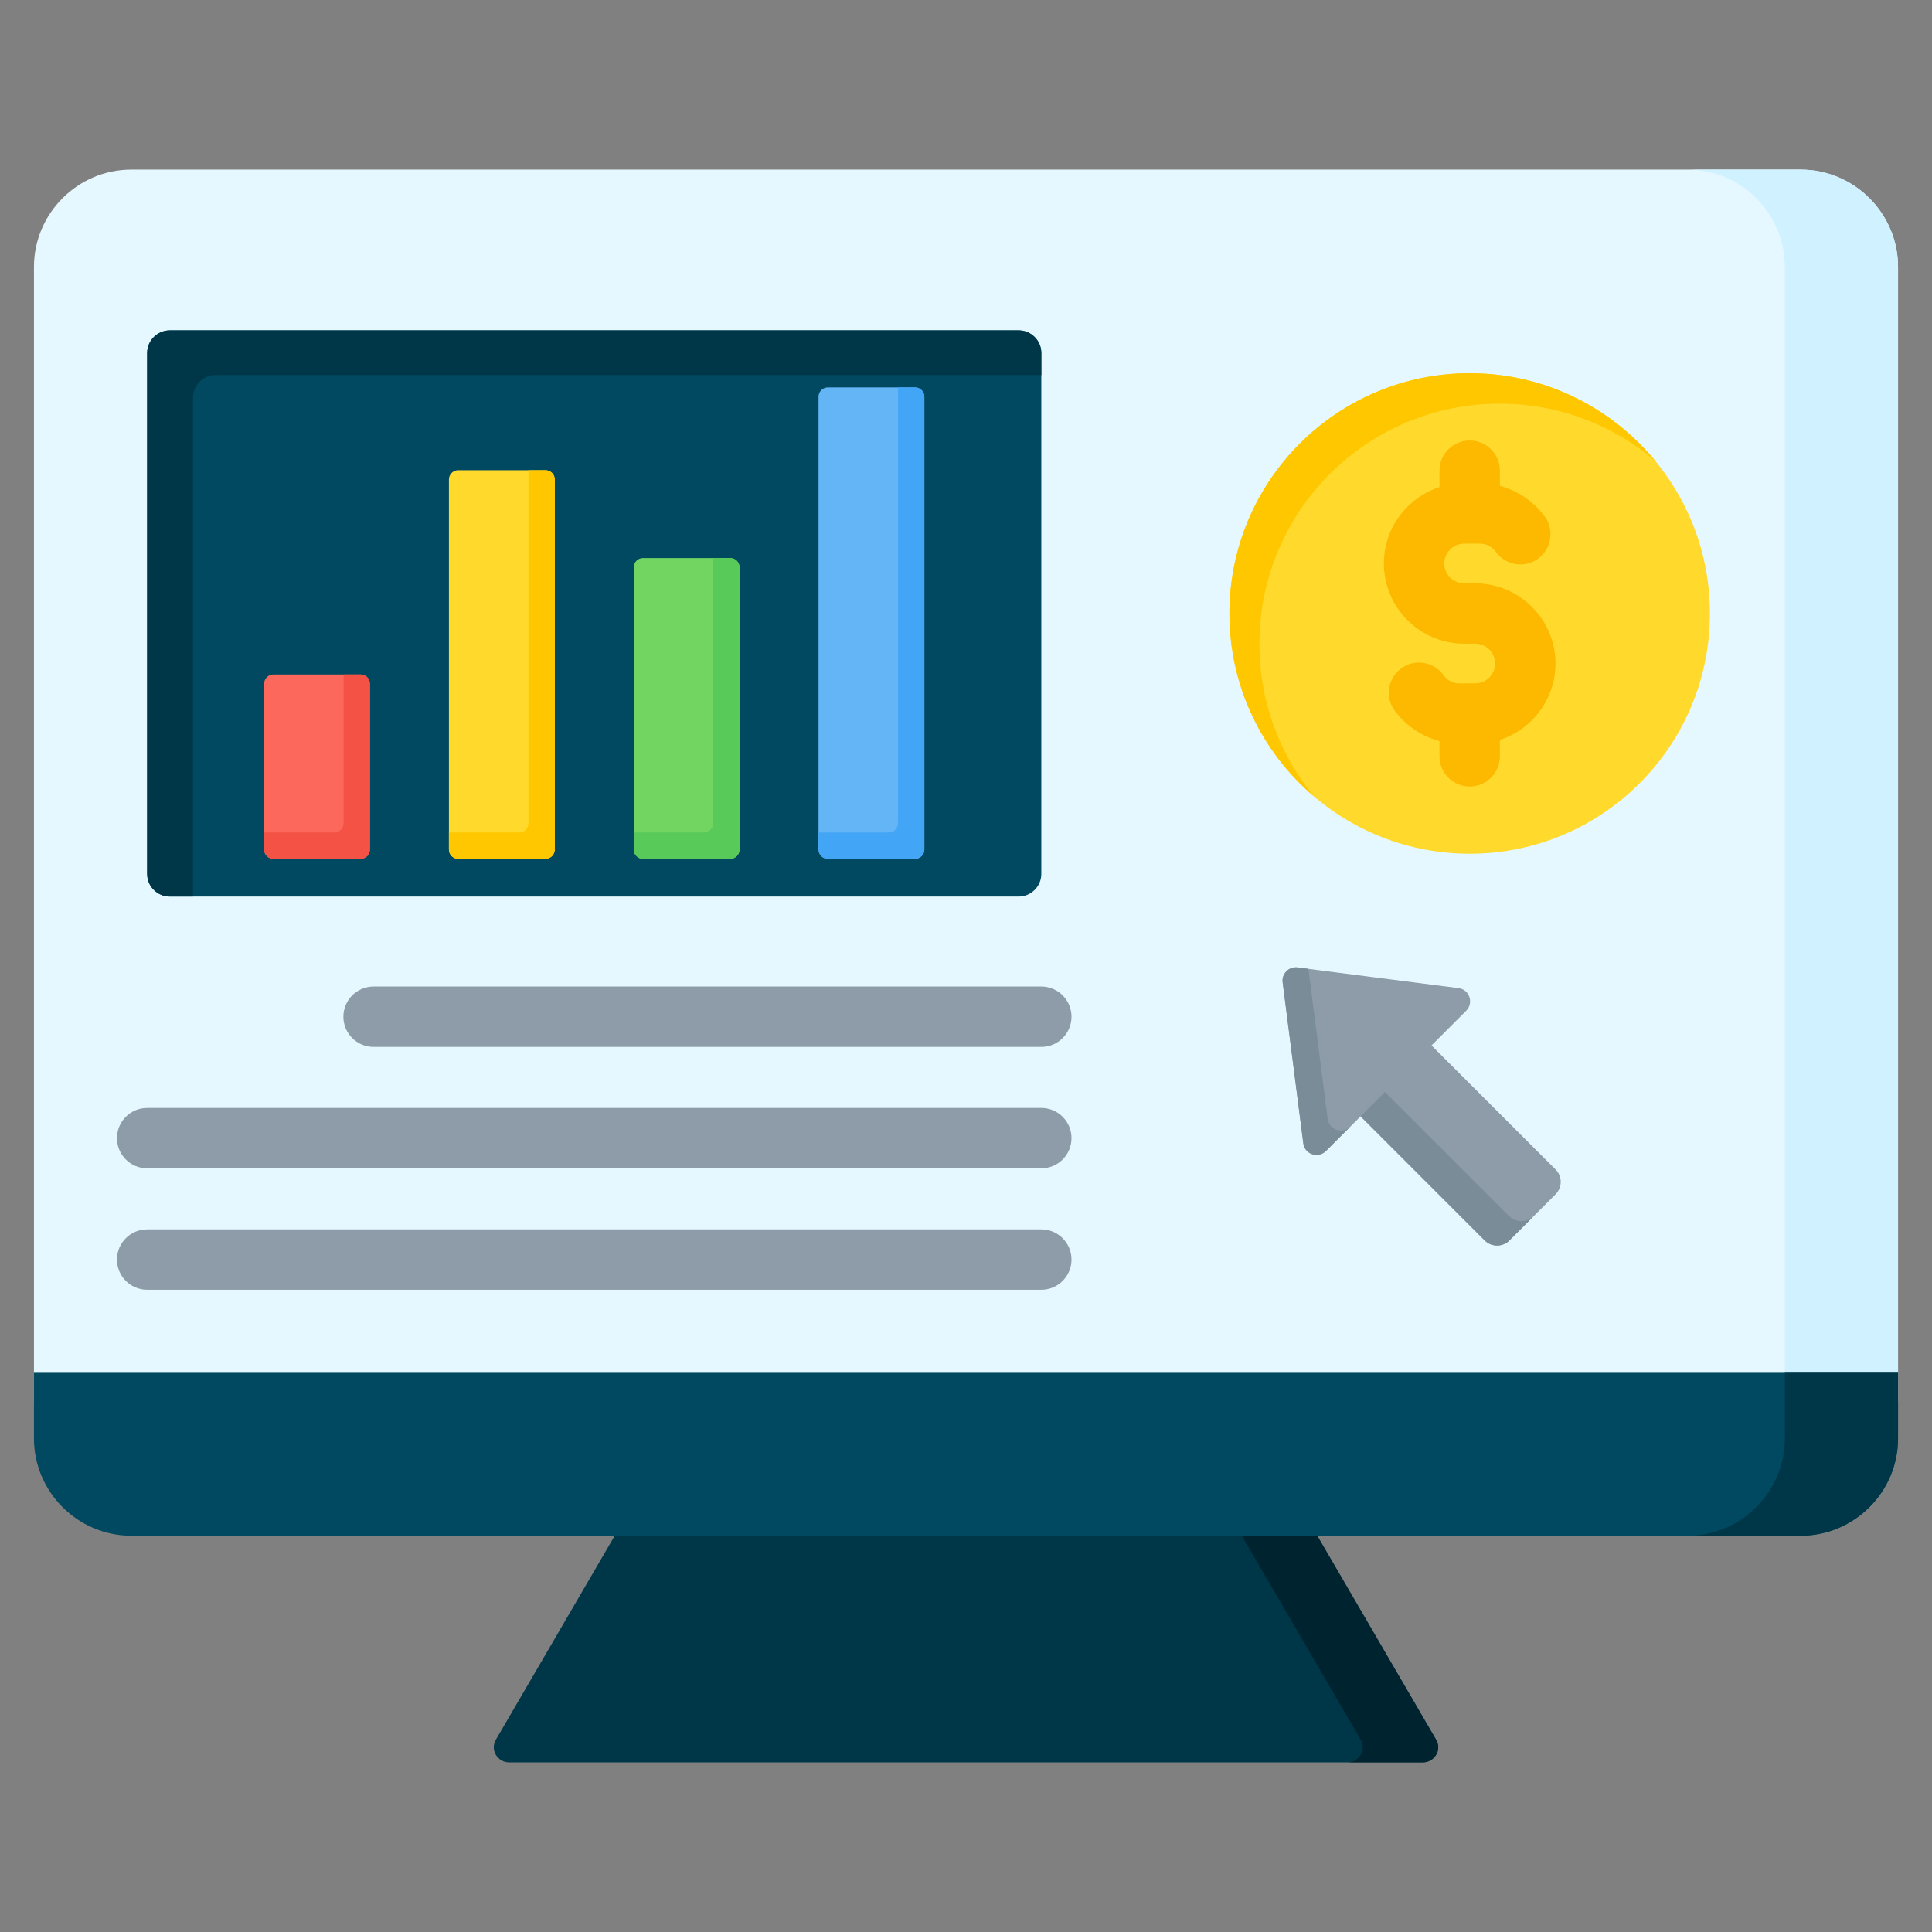
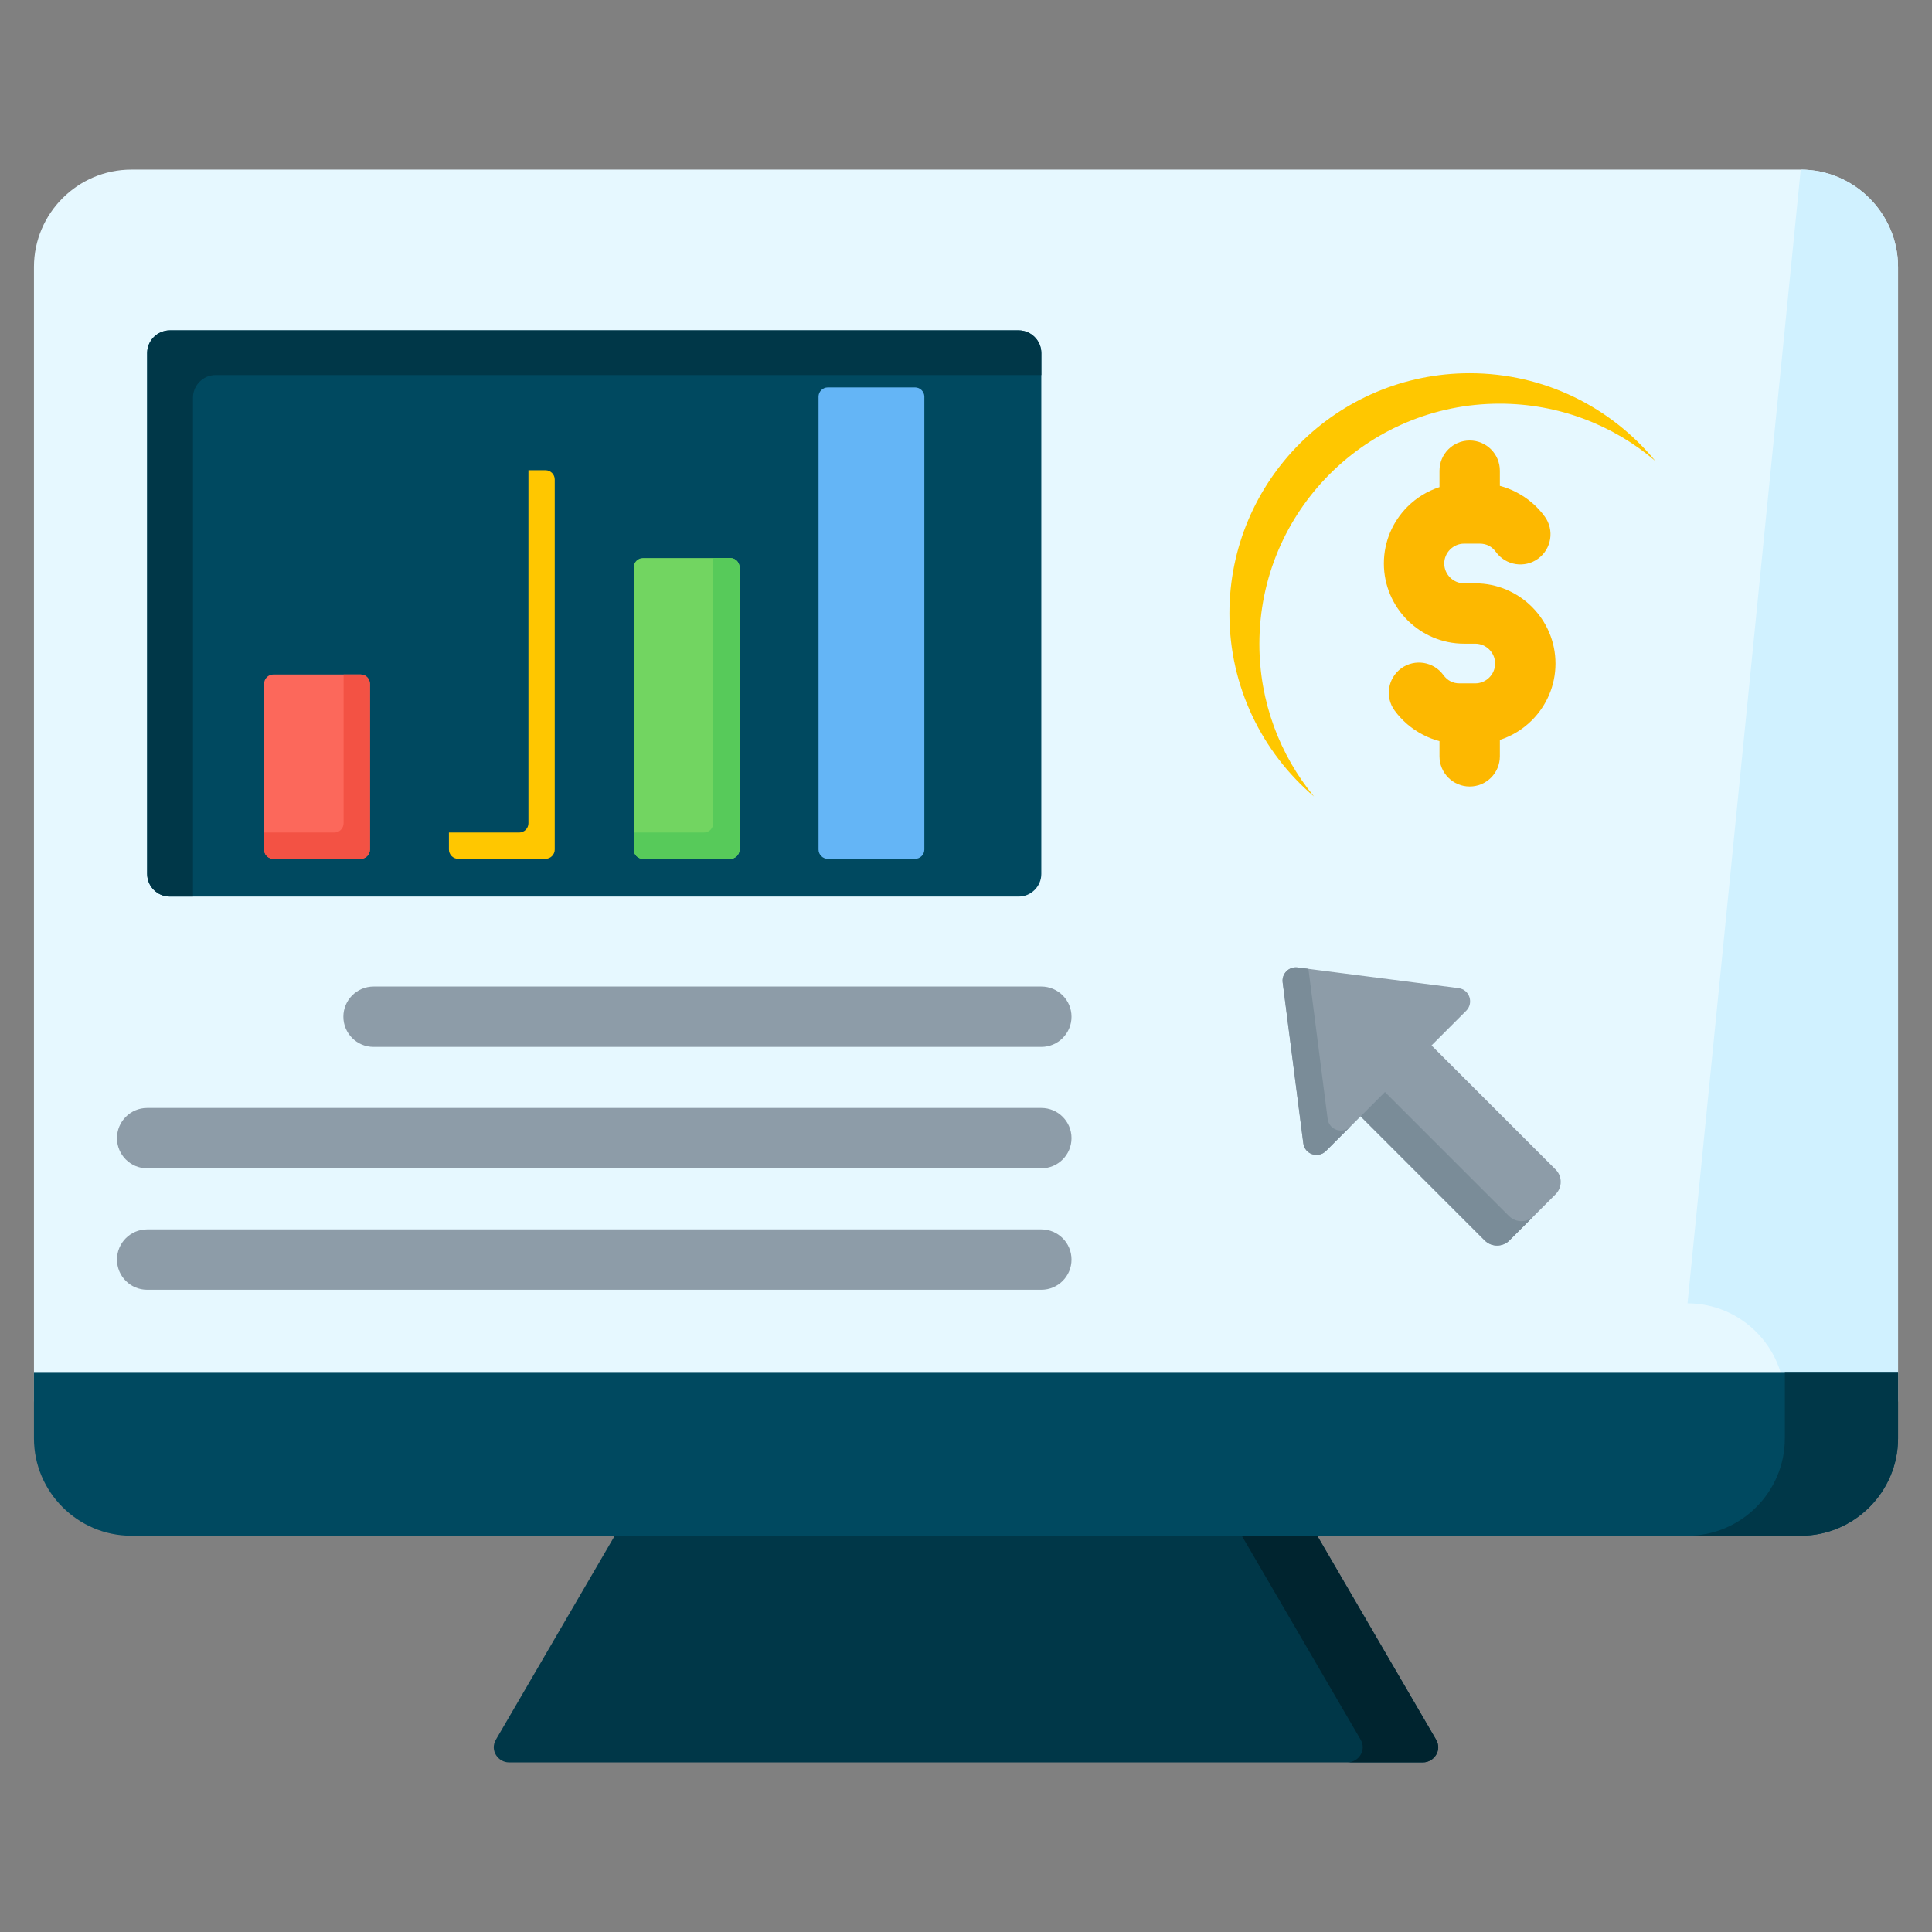
<svg xmlns="http://www.w3.org/2000/svg" id="Layer_1" viewBox="0 0 512 512">
  <rect x="0" y="0" width="512" height="512" fill="#808080" stroke="none" />
  <g clip-rule="evenodd" fill-rule="evenodd">
    <g>
      <path d="m341.16 393.39-171.61 2.2-38.13 65.43c-1.67 2.87.59 6.03 3.46 6.03h242.22c2.87 0 5.14-3.15 3.46-6.03z" fill="#003748" />
      <path d="m341.16 393.39-19.85.25 39.26 67.37c1.67 2.87-.59 6.03-3.46 6.03h20c2.87 0 5.14-3.15 3.46-6.03z" fill="#00242f" />
      <path d="m477.21 44.95c14.18 0 25.79 11.61 25.79 25.79v300.45c0 14.18-11.61 25.79-25.79 25.79h-442.42c-14.18 0-25.79-11.6-25.79-25.79v-300.45c0-14.19 11.61-25.79 25.79-25.79z" fill="#e6f8ff" />
-       <path d="m477.21 44.95c14.18 0 25.79 11.61 25.79 25.79v300.45c0 14.18-11.61 25.79-25.79 25.79h-30c14.18 0 25.79-11.61 25.79-25.79v-300.45c0-14.18-11.61-25.79-25.79-25.79z" fill="#d0f1ff" />
+       <path d="m477.21 44.95c14.18 0 25.79 11.61 25.79 25.79v300.45c0 14.18-11.61 25.79-25.79 25.79h-30c14.18 0 25.79-11.61 25.79-25.79c0-14.18-11.61-25.79-25.79-25.79z" fill="#d0f1ff" />
      <path d="m503 363.8h-494v17.39c0 14.19 11.61 25.79 25.79 25.79h442.42c14.18 0 25.79-11.6 25.79-25.79z" fill="#004960" />
      <path d="m503 363.8h-30v17.39c0 14.19-11.61 25.79-25.79 25.79h30c14.18 0 25.79-11.6 25.79-25.79z" fill="#003748" />
    </g>
    <path d="m99 277.44c-4.42 0-8-3.58-8-8s3.58-8 8-8h176.96c4.42 0 8 3.58 8 8s-3.58 8-8 8zm-60 64.36c-4.42 0-8-3.58-8-8s3.58-8 8-8h236.96c4.42 0 8 3.58 8 8s-3.58 8-8 8zm0-32.18c-4.42 0-8-3.58-8-8s3.58-8 8-8h236.96c4.42 0 8 3.58 8 8s-3.58 8-8 8z" fill="#8d9ca8" />
    <g>
      <path d="m360.58 295.84-9.19 9.19c-2.03 2.03-5.62.94-6-2.05l-5.47-42.64c-.29-2.3 1.66-4.24 3.95-3.95l42.64 5.47c2.98.38 4.08 3.97 2.05 6l-9.19 9.19 32.89 32.89c1.8 1.8 1.8 4.74 0 6.54l-12.26 12.26c-1.8 1.8-4.74 1.8-6.54 0z" fill="#8d9ca8" />
      <path d="m357.84 298.57-6.45 6.45c-2.03 2.03-5.62.94-6-2.05l-5.47-42.64c-.29-2.3 1.66-4.24 3.95-3.95l2.87.37 5.1 39.77c.39 2.99 3.97 4.08 6 2.05zm48.62 23.71-6.45 6.45c-1.8 1.8-4.74 1.8-6.54 0l-32.89-32.89 6.45-6.45 32.89 32.89c1.8 1.79 4.74 1.79 6.54 0z" fill="#7a8c98" />
    </g>
    <g>
      <path d="m45 237.6h224.96c3.3 0 6-2.7 6-6v-138.04c0-3.3-2.7-6-6-6h-224.96c-3.3 0-6 2.7-6 6v138.04c0 3.3 2.7 6 6 6z" fill="#004960" />
      <path d="m45 237.6h6.14v-132.21c0-3.3 2.7-6 6-6h218.82v-5.84c0-3.3-2.7-6-6-6h-224.96c-3.3 0-6 2.7-6 6v138.05c0 3.3 2.7 6 6 6z" fill="#003748" />
      <path d="m72.45 178.75h23.12c1.36 0 2.46 1.11 2.46 2.46v43.93c0 1.36-1.11 2.46-2.46 2.46h-23.12c-1.36 0-2.46-1.11-2.46-2.46v-43.93c0-1.36 1.11-2.46 2.46-2.46z" fill="#fc685b" />
      <path d="m91.06 178.75h4.51c1.36 0 2.46 1.11 2.46 2.46v43.93c0 1.36-1.11 2.46-2.46 2.46h-23.12c-1.36 0-2.46-1.11-2.46-2.46v-4.51h18.61c1.36 0 2.46-1.11 2.46-2.46z" fill="#f35244" />
-       <path d="m121.43 124.61h23.12c1.36 0 2.46 1.11 2.46 2.46v98.07c0 1.36-1.11 2.46-2.46 2.46h-23.12c-1.36 0-2.46-1.11-2.46-2.46v-98.07c0-1.36 1.1-2.46 2.46-2.46z" fill="#ffda2d" />
      <path d="m140.04 124.61h4.51c1.36 0 2.46 1.11 2.46 2.46v98.07c0 1.36-1.11 2.46-2.46 2.46h-23.12c-1.36 0-2.46-1.11-2.46-2.46v-4.51h18.61c1.36 0 2.46-1.11 2.46-2.46z" fill="#ffc700" />
      <path d="m170.41 147.89h23.12c1.36 0 2.46 1.11 2.46 2.46v74.79c0 1.36-1.11 2.46-2.46 2.46h-23.12c-1.36 0-2.46-1.11-2.46-2.46v-74.79c-.01-1.35 1.1-2.46 2.46-2.46z" fill="#72d561" />
      <path d="m189.01 147.89h4.51c1.36 0 2.46 1.11 2.46 2.46v74.79c0 1.36-1.11 2.46-2.46 2.46h-23.12c-1.36 0-2.46-1.11-2.46-2.46v-4.51h18.61c1.36 0 2.46-1.11 2.46-2.46z" fill="#57ca5a" />
      <path d="m219.38 102.67h23.12c1.36 0 2.46 1.11 2.46 2.46v120.01c0 1.36-1.11 2.46-2.46 2.46h-23.12c-1.36 0-2.46-1.11-2.46-2.46v-120.01c0-1.35 1.11-2.46 2.46-2.46z" fill="#64b5f6" />
-       <path d="m237.99 102.67h4.51c1.36 0 2.46 1.11 2.46 2.46v120.01c0 1.36-1.11 2.46-2.46 2.46h-23.12c-1.36 0-2.46-1.11-2.46-2.46v-4.51h18.61c1.36 0 2.46-1.11 2.46-2.46z" fill="#42a5f5" />
    </g>
    <g>
-       <circle cx="389.48" cy="162.58" fill="#ffda2d" r="63.67" />
      <path d="m389.48 98.91c19.81 0 37.51 9.05 49.19 23.24-11.11-9.46-25.51-15.17-41.25-15.17-35.16 0-63.67 28.51-63.67 63.67 0 15.35 5.43 29.44 14.48 40.43-13.72-11.68-22.42-29.07-22.42-48.5 0-35.17 28.5-63.67 63.67-63.67z" fill="#ffc700" />
      <path d="m381.48 124.74c0-4.42 3.58-8 8-8s8 3.58 8 8v4.02c1.51.4 2.96.96 4.33 1.67 3.04 1.56 5.63 3.79 7.57 6.47 2.59 3.57 1.79 8.57-1.78 11.16s-8.57 1.79-11.16-1.78c-.52-.72-1.17-1.29-1.89-1.66-.68-.35-1.49-.55-2.39-.55h-4.16c-1.44 0-2.75.59-3.71 1.55s-1.55 2.27-1.55 3.71.59 2.75 1.55 3.71 2.27 1.55 3.71 1.55h2.96c5.85 0 11.17 2.39 15.02 6.24s6.24 9.17 6.24 15.02-2.39 11.17-6.24 15.02c-2.36 2.36-5.26 4.16-8.5 5.21v4.35c0 4.42-3.58 8-8 8s-8-3.58-8-8v-4.02c-1.51-.4-2.96-.96-4.33-1.67-3.04-1.56-5.63-3.79-7.58-6.47-2.59-3.57-1.79-8.57 1.78-11.16s8.57-1.79 11.16 1.78c.52.72 1.17 1.29 1.89 1.66.68.35 1.49.55 2.39.55h4.17c1.44 0 2.75-.59 3.71-1.55s1.55-2.27 1.55-3.71-.59-2.75-1.55-3.71-2.27-1.55-3.71-1.55h-2.96c-5.85 0-11.17-2.39-15.02-6.24s-6.24-9.17-6.24-15.02 2.39-11.17 6.24-15.02c2.36-2.36 5.26-4.16 8.5-5.21z" fill="#fdb800" />
    </g>
  </g>
</svg>